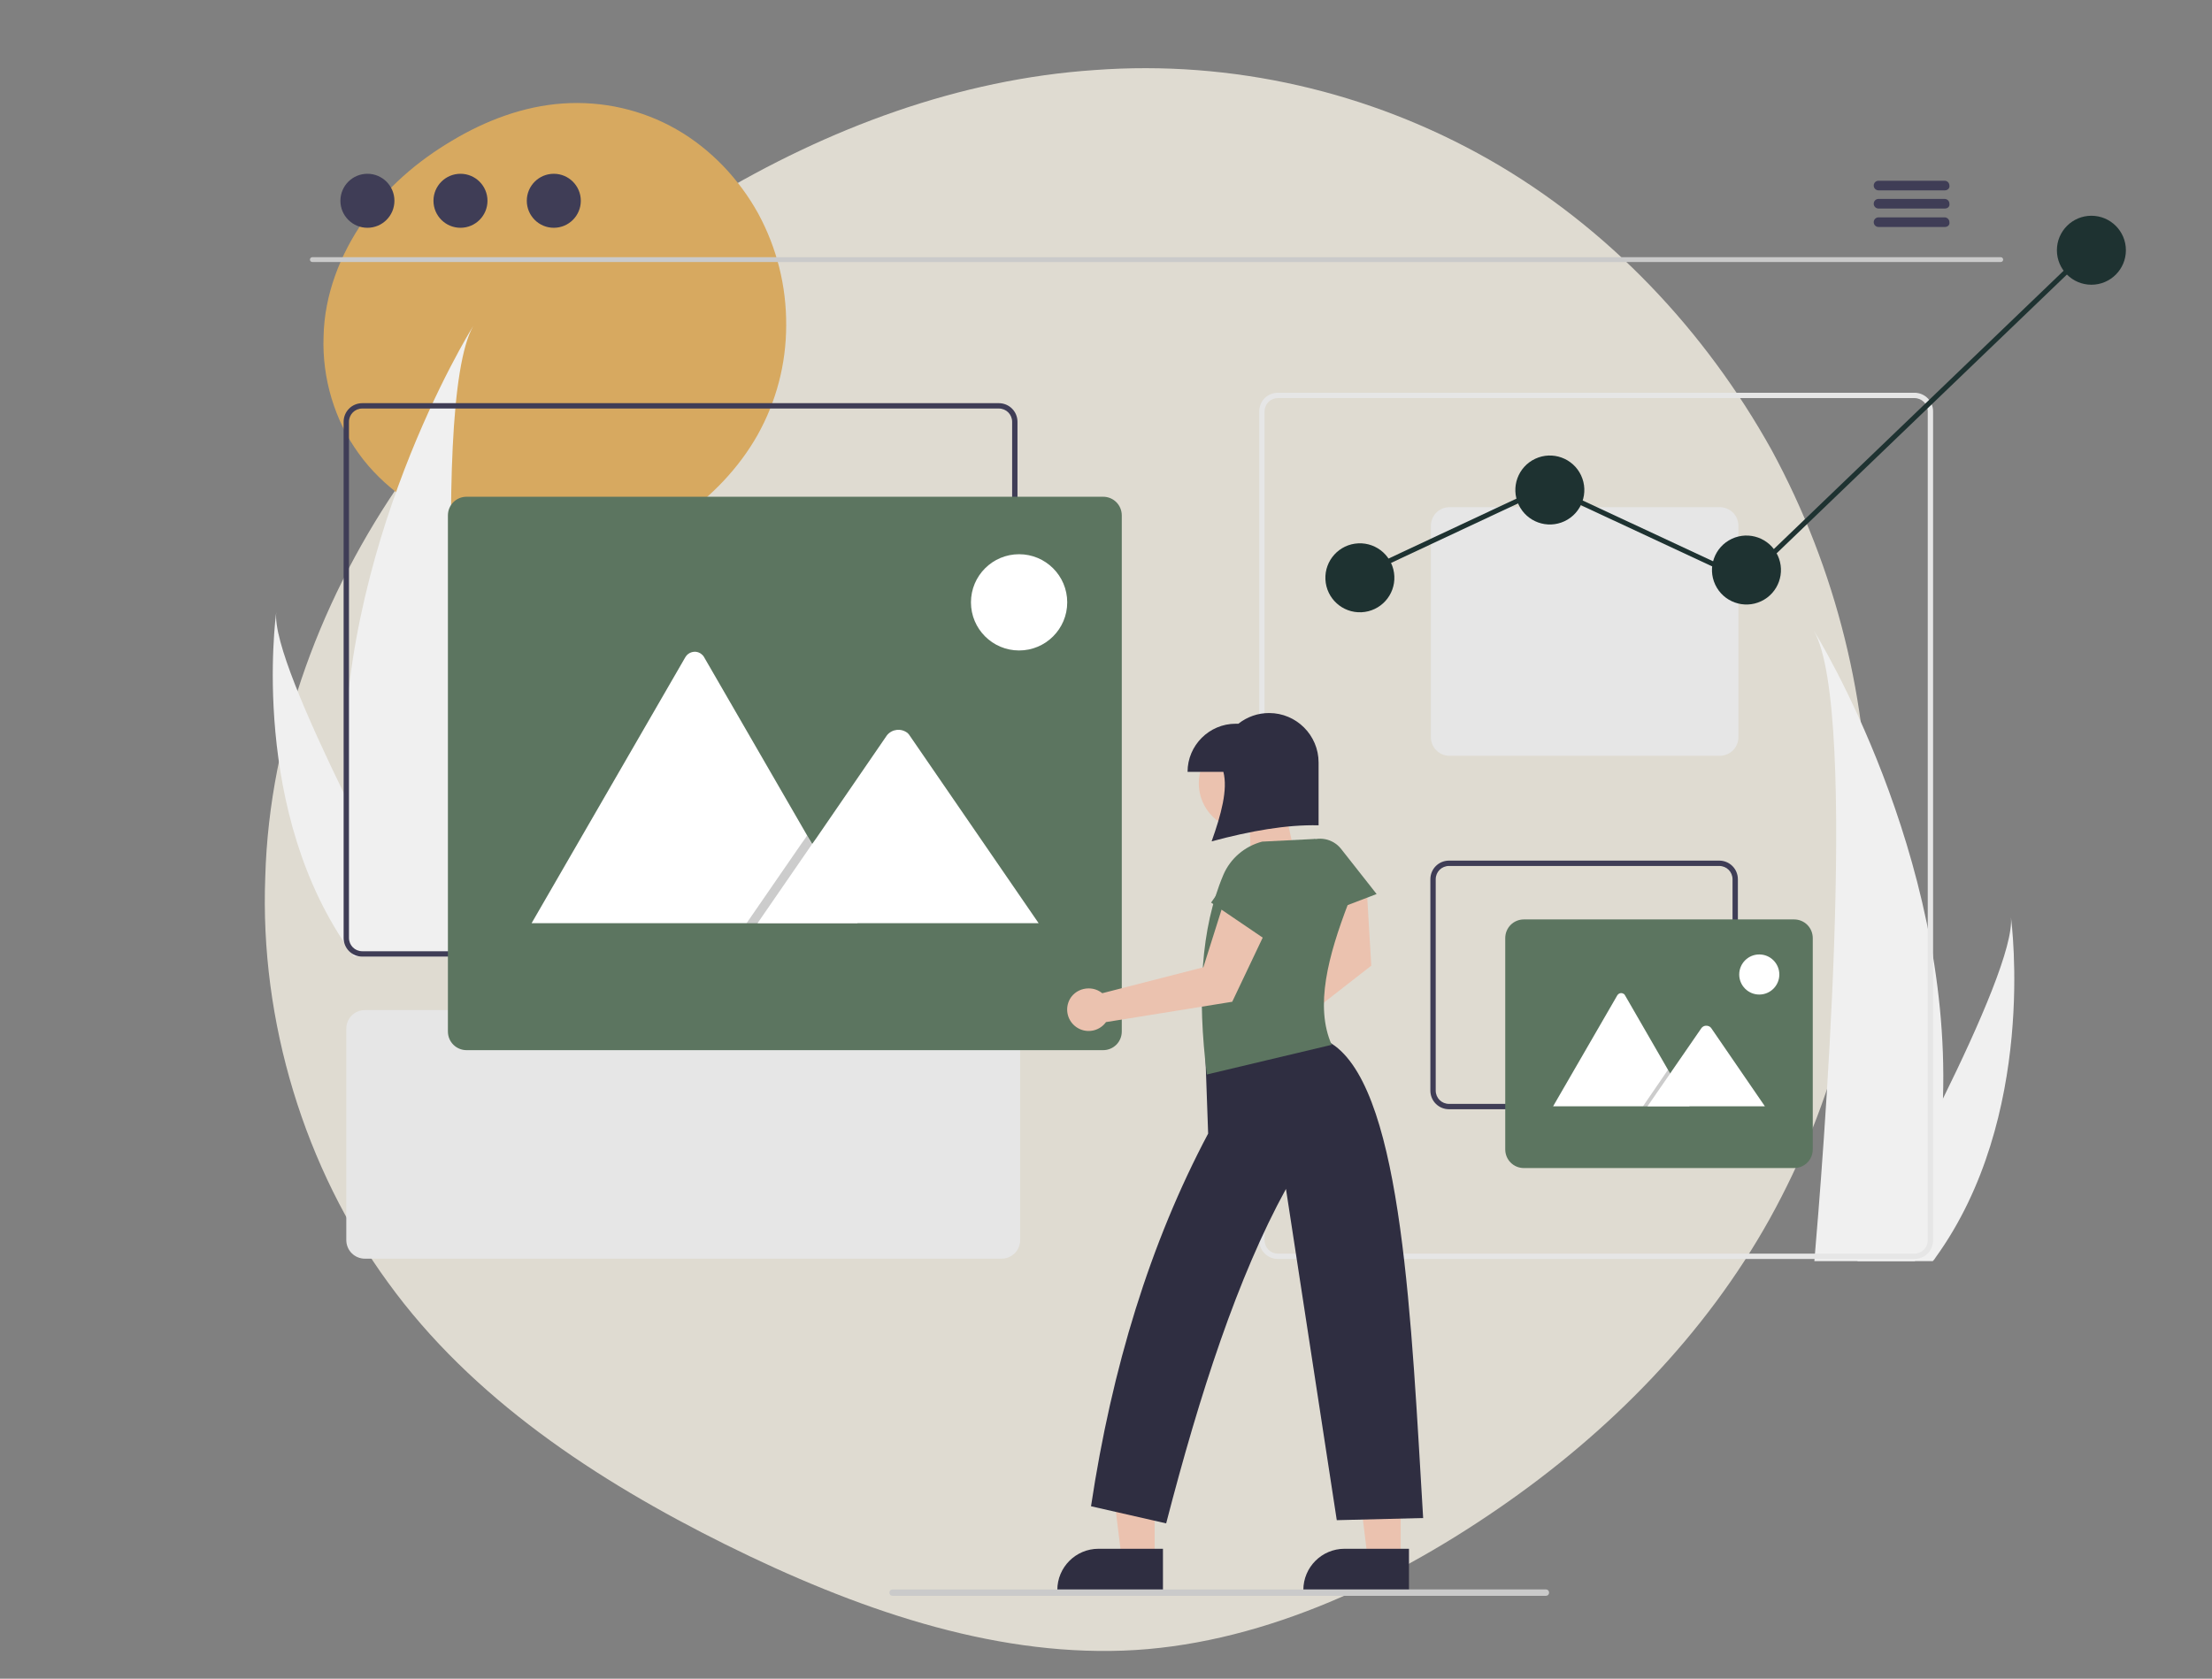
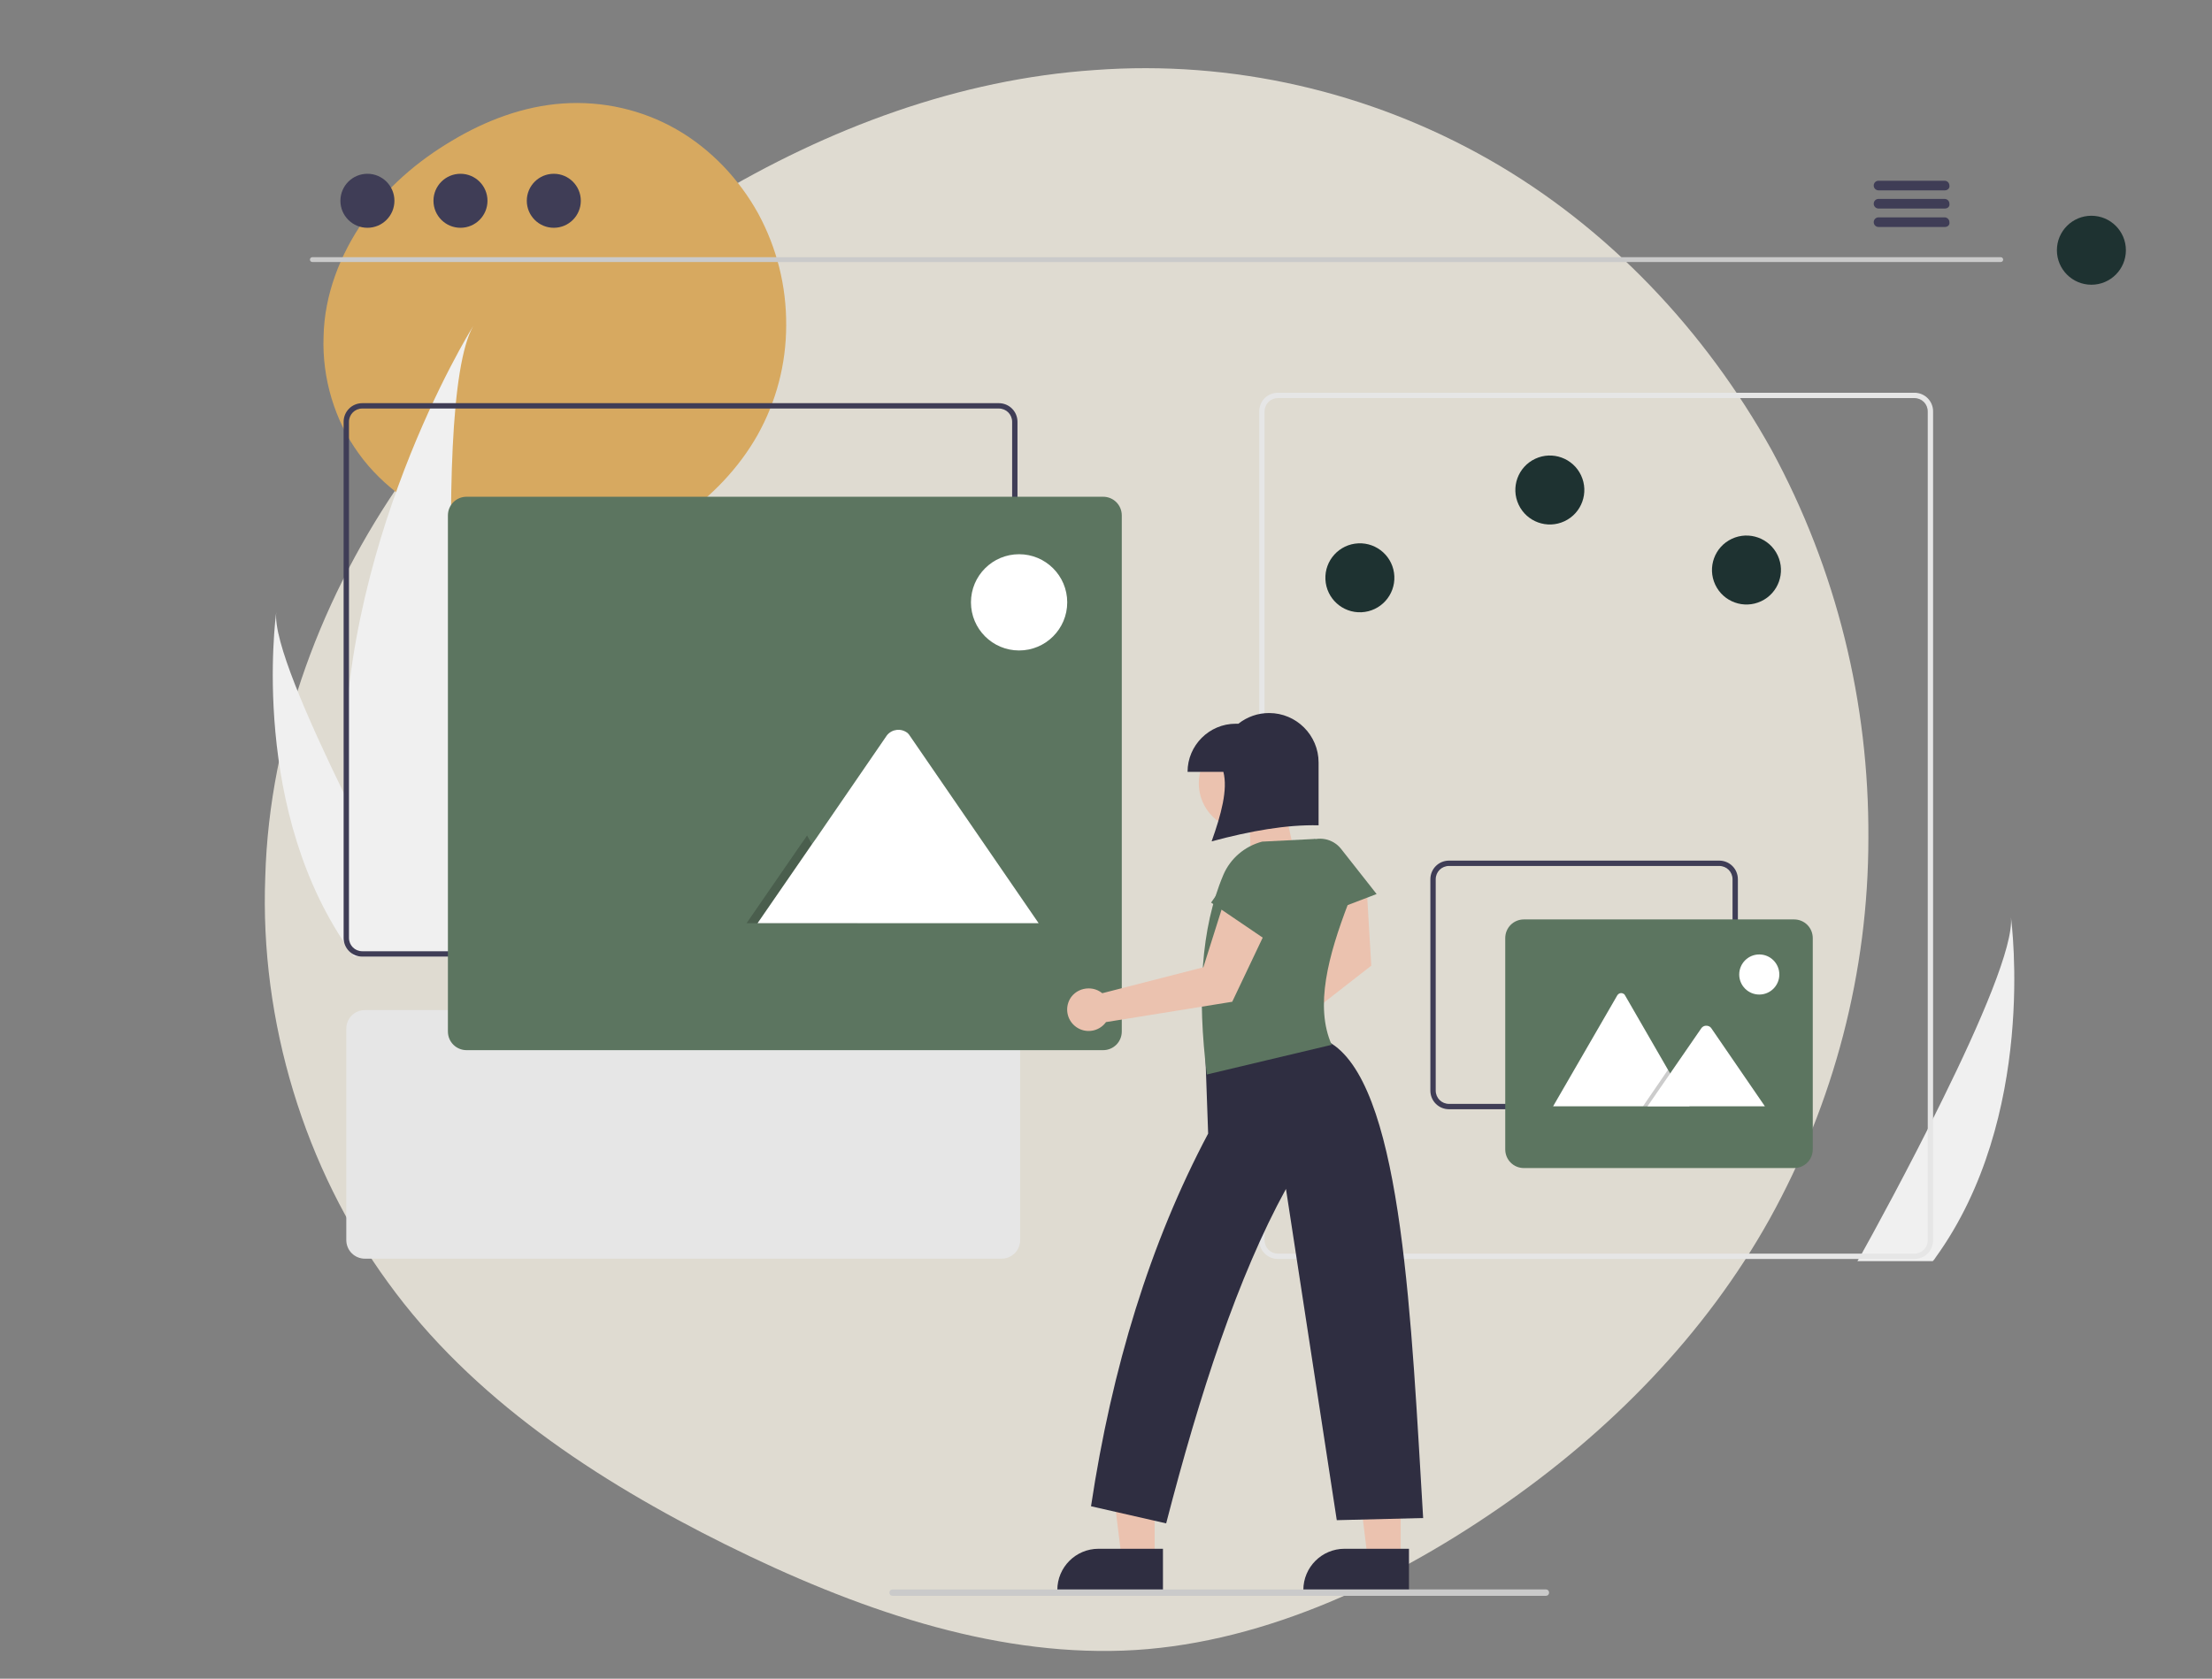
<svg xmlns="http://www.w3.org/2000/svg" version="1.1" id="Laag_1" x="0px" y="0px" viewBox="0 0 827.2 627.9" style="enable-background:new 0 0 827.2 627.9;" xml:space="preserve">
  <rect x="0" y="0" width="827.2" height="627.9" fill="#808080" stroke="none" />
  <style type="text/css">
	.st0{fill:#DFDBD1;}
	.st1{fill:#D7A960;}
	.st2{fill:#F0F0F0;}
	.st3{fill:#CACACA;}
	.st4{fill:#3F3D56;}
	.st5{fill:#E6E6E6;}
	.st6{fill:#5C7560;}
	.st7{fill:#FFFFFF;}
	.st8{opacity:0.2;enable-background:new    ;}
	.st9{fill:#EBC2AF;}
	.st10{fill:#2F2E41;}
	.st11{fill:none;stroke:#1E3231;stroke-width:1.878;stroke-miterlimit:10;}
	.st12{fill:#1E3231;}
</style>
  <path class="st0" d="M151,178.7c29.9-43.4,69.9-77.8,114.3-104.1c44.3-26.7,93.4-45,144.1-48.4c51.3-3.8,102.6,8,147.3,33.4  c44.8,25.5,81.1,64.3,105.8,108.7c24.3,44.8,36.5,94.5,36.2,145.3c0,50-12.9,99-36.9,142.3c-24,43.1-59.7,79.7-101.7,108.5  c-41.9,28.8-90.8,51.2-140.1,53c-49.8,1.8-100.1-15.6-148.7-39.7c-48.3-24-94.8-54.6-126.2-98C113.9,437,97.1,382,99.2,328  C100.7,274.2,120.8,221.9,151,178.7" />
  <path class="st1" d="M135.9,82.7c8.6-12.5,20.2-22.4,33-30c12.8-7.7,27-13,41.6-14c14.8-1,29.6,2.3,42.5,9.7s23.4,18.6,30.5,31.4  c7,12.9,10.6,27.2,10.5,41.9c0,14.4-3.7,28.5-10.7,41c-7,12.4-17.2,23-29.3,31.4c-12.1,8.3-26.2,14.7-40.4,15.3  c-14.4,0.5-29-4.6-43-11.4c-13.9-7-27.4-15.7-36.4-28.3c-9-12.3-13.8-28.2-13.2-43.8C121.3,110.3,127.2,95.2,135.9,82.7" />
-   <path class="st2" d="M726.6,410.7c-0.5,20.3-3.9,40.4-10.1,59.7c-0.1,0.5-0.3,0.9-0.4,1.3h-37.6c0-0.4,0.1-0.9,0.1-1.3  c2.5-28.9,17-204.4-0.3-234.5C679.8,238.3,729.5,319,726.6,410.7z" />
  <path class="st2" d="M723.8,470.4c-0.3,0.5-0.6,0.9-1,1.3h-28.2c0.2-0.4,0.5-0.8,0.8-1.3c4.7-8.4,18.5-33.6,31.3-59.7  c13.8-28,26.4-57.1,25.3-67.7C752.3,345.4,761.8,417.8,723.8,470.4z" />
  <path class="st2" d="M177,121.9c-17.3,30-2.8,205.6-0.3,234.5c0,0.5,0.1,0.9,0.1,1.3h-37.6c-0.2-0.5-0.3-0.9-0.4-1.3  c-6.1-19.3-9.5-39.4-10.1-59.7C125.7,205,175.5,124.3,177,121.9z" />
  <path class="st2" d="M103.3,229c-1.1,10.5,11.6,39.6,25.3,67.7c12.8,26.1,26.6,51.3,31.3,59.7c0.3,0.5,0.5,1,0.8,1.3h-28.3  c-0.3-0.4-0.7-0.9-1-1.3C93.4,303.8,103,231.4,103.3,229z" />
  <path class="st3" d="M748.2,98H116.8c-0.5,0-0.9-0.4-0.9-0.9s0.4-0.9,0.9-0.9h631.4c0.5,0,0.9,0.4,0.9,0.9  C749.1,97.6,748.7,98,748.2,98z" />
  <circle class="st4" cx="137.4" cy="75.1" r="10.1" />
  <circle class="st4" cx="172.2" cy="75.1" r="10.1" />
  <circle class="st4" cx="207.1" cy="75.1" r="10.1" />
  <path class="st4" d="M727.3,71.2h-24.8c-1,0-1.8-0.8-1.8-1.8s0.8-1.8,1.8-1.8l0,0h24.7c1,0,1.8,0.8,1.8,1.8  C729.2,70.3,728.4,71.2,727.3,71.2L727.3,71.2z" />
  <path class="st4" d="M727.3,78h-24.8c-1,0-1.8-0.8-1.8-1.8s0.8-1.8,1.8-1.8l0,0h24.7c1,0,1.8,0.8,1.8,1.8  C729.2,77.2,728.4,78,727.3,78L727.3,78z" />
  <path class="st4" d="M727.3,84.9h-24.8c-1,0-1.8-0.8-1.8-1.8s0.8-1.8,1.8-1.8l0,0h24.7c1,0,1.8,0.8,1.8,1.8  C729.2,84.1,728.4,84.9,727.3,84.9L727.3,84.9z" />
  <path class="st5" d="M715.9,470.9h-238c-3.9,0-7-3.1-7-7v-310c0-3.9,3.1-7,7-7h238c3.9,0,7,3.1,7,7v310  C722.9,467.8,719.8,470.9,715.9,470.9z M477.9,148.9c-2.8,0-5,2.2-5,5v310c0,2.8,2.2,5,5,5h238c2.8,0,5-2.2,5-5v-310  c0-2.8-2.2-5-5-5H477.9z" />
-   <path class="st5" d="M643.1,282.7h-101c-3.9,0-7-3.1-7-7v-79c0-3.9,3.1-7,7-7h101c3.9,0,7,3.1,7,7v79  C650.1,279.6,647,282.7,643.1,282.7z" />
  <path class="st4" d="M642.9,414.9h-101c-3.9,0-7-3.1-7-7v-79c0-3.9,3.1-7,7-7h101c3.9,0,7,3.1,7,7v79  C649.9,411.8,646.8,414.9,642.9,414.9z M541.9,323.9c-2.8,0-5,2.2-5,5v79c0,2.8,2.2,5,5,5h101c2.8,0,5-2.2,5-5v-79c0-2.8-2.2-5-5-5  H541.9z" />
  <path class="st6" d="M670.9,436.9h-101c-3.9,0-7-3.1-7-7v-79c0-3.9,3.1-7,7-7h101c3.9,0,7,3.1,7,7v79  C677.9,433.8,674.8,436.9,670.9,436.9z" />
  <path class="st7" d="M631.8,413.8H581c-0.1,0-0.1,0-0.2,0l24-41.5c0.5-0.8,1.5-1.1,2.3-0.6c0.3,0.1,0.5,0.4,0.6,0.6l16.1,27.9  l0.8,1.3L631.8,413.8z" />
  <polygon class="st8" points="631.7,413.8 614.4,413.8 622.9,401.4 623.5,400.5 623.8,400.1 624.6,401.4 " />
  <path class="st7" d="M660,413.8h-43.9l8.5-12.3l0.6-0.9l11.1-16.1c0.8-1,2.2-1.1,3.2-0.4c0.1,0,0.1,0.1,0.2,0.2s0.1,0.1,0.2,0.2  L660,413.8z" />
  <circle class="st7" cx="657.9" cy="364.5" r="7.5" />
  <path class="st5" d="M374.5,470.8h-238c-3.9,0-7-3.1-7-7v-79c0-3.9,3.1-7,7-7h238c3.9,0,7,3.1,7,7v79  C381.5,467.7,378.4,470.8,374.5,470.8z" />
  <path class="st4" d="M373.5,357.8h-238c-3.9,0-7-3.1-7-7v-193c0-3.9,3.1-7,7-7h238c3.9,0,7,3.1,7,7v193  C380.5,354.7,377.4,357.8,373.5,357.8z M135.5,152.8c-2.8,0-5,2.2-5,5v193c0,2.8,2.2,5,5,5h238c2.8,0,5-2.2,5-5v-193  c0-2.8-2.2-5-5-5L135.5,152.8L135.5,152.8z" />
  <path class="st6" d="M412.5,392.8h-238c-3.9,0-7-3.1-7-7v-193c0-3.9,3.1-7,7-7h238c3.9,0,7,3.1,7,7v193  C419.5,389.7,416.4,392.8,412.5,392.8z" />
-   <path class="st7" d="M320.7,345.3H199.2c-0.2,0-0.3,0-0.4,0l57.5-99.5c1.1-1.9,3.6-2.6,5.5-1.5c0.6,0.4,1.2,0.9,1.5,1.5l38.6,66.8  l1.9,3.2L320.7,345.3z" />
  <polygon class="st8" points="320.7,345.3 279.2,345.3 299.6,315.7 301.1,313.6 301.8,312.5 303.6,315.7 " />
  <path class="st7" d="M388.4,345.3H283.3l20.4-29.6l1.5-2.1l26.5-38.6c1.9-2.3,5.2-2.7,7.6-0.9c0.1,0.1,0.3,0.2,0.4,0.4  c0.1,0.1,0.3,0.3,0.4,0.5L388.4,345.3z" />
  <circle class="st7" cx="381.1" cy="225.3" r="18" />
  <path class="st9" d="M463.3,382.7c1.6-0.9,3.5-1.2,5.3-0.9l28.5-26.6l-4.7-23.8l18.7,1l1.7,28.8l-37.7,29.4c-0.5,4.4-4.5,7.5-8.9,7  s-7.5-4.5-7-8.9C459.5,386.2,461,384,463.3,382.7L463.3,382.7z" />
  <polygon class="st9" points="431.8,583.3 419.5,583.3 413.7,536.1 431.8,536.1 " />
  <path class="st10" d="M434.9,595.2h-39.5v-0.5c0-8.5,6.9-15.4,15.4-15.4l0,0h24.1V595.2z" />
  <polygon class="st9" points="523.8,583.3 511.5,583.3 505.7,536.1 523.8,536.1 " />
  <path class="st10" d="M526.9,595.2h-39.5v-0.5c0-8.5,6.9-15.4,15.4-15.4l0,0h24.1V595.2z" />
  <polygon class="st9" points="467.7,318.6 467.2,306.6 481.1,305.5 484.7,322 " />
  <path class="st6" d="M501.5,317.5c-3.1-3.9-8.5-4.9-12.8-2.5l0,0c-4.2,2.4-6.1,7.5-4.5,12.1l6,16.7l24.6-9.4L501.5,317.5z" />
  <path class="st10" d="M499.2,391.2c-1.1-0.8-2.3-1.6-3.6-2.2l-44.8,6.9l1,28.1c-21.7,40.9-36,87.6-43.8,139.4l28.1,6.4  c12.6-48.7,26.8-92.3,44.8-125.1l19,123.9l32.3-0.8C527.8,495,524.6,410.1,499.2,391.2z" />
  <circle class="st9" cx="465.8" cy="293" r="17.5" />
  <path class="st6" d="M504.2,337.9c1.6-9.9-3.4-19.7-12.5-24.1l0,0l-19.7,1l0,0c-6.5,1.7-11.9,6.3-14.5,12.4  c-8.5,20-9.8,45.5-6.2,74.7l46.7-11.1C491.6,376.4,496.7,357.5,504.2,337.9z" />
  <path class="st10" d="M444.1,288.7L444.1,288.7c0-9.9,8.1-18,18-18l0,0h1c3.3-2.6,7.3-4,11.5-4l0,0c10.2,0,18.5,8.3,18.5,18.5v23.5  c-12-0.3-25.5,2.1-40,6c3.6-10.1,6.1-19.4,4.4-26H444.1z" />
  <path class="st9" d="M407.1,369.7c1.9,0,3.6,0.6,5.1,1.8l37.8-9.7l7.3-23.1l15.9,9.9l-12.4,26.1l-47.2,7.6  c-2.6,3.6-7.6,4.4-11.2,1.8s-4.4-7.6-1.8-11.2C402.1,370.9,404.5,369.7,407.1,369.7z" />
  <path class="st6" d="M480.9,331.7c1.4-4.7-0.8-9.8-5.3-11.9l0,0c-4.4-2.1-9.6-0.7-12.5,3.3l-10.2,14.5l21.8,14.8L480.9,331.7z" />
  <path class="st3" d="M578.1,596.9H333.8c-0.7,0-1.2-0.5-1.2-1.2s0.5-1.2,1.2-1.2l0,0h244.3c0.7,0,1.2,0.5,1.2,1.2  S578.8,596.9,578.1,596.9L578.1,596.9z" />
  <g>
-     <polyline class="st11" points="779.9,94.7 652.9,216.7 578.7,182.1 507,215.7  " />
    <g>
      <ellipse class="st12" cx="782.1" cy="93.6" rx="12.9" ry="12.9" />
      <ellipse transform="matrix(0.905 -0.425 0.425 0.905 -28.605 297.968)" class="st12" cx="653.2" cy="213.1" rx="12.9" ry="12.9" />
      <ellipse transform="matrix(0.905 -0.425 0.425 0.905 -22.908 263.859)" class="st12" cx="579.7" cy="183.2" rx="12.9" ry="12.9" />
      <g>
        <ellipse transform="matrix(0.999 -4.646653e-02 4.646653e-02 0.999 -9.492 23.861)" class="st12" cx="508.5" cy="216.1" rx="12.9" ry="12.9" />
      </g>
    </g>
  </g>
</svg>